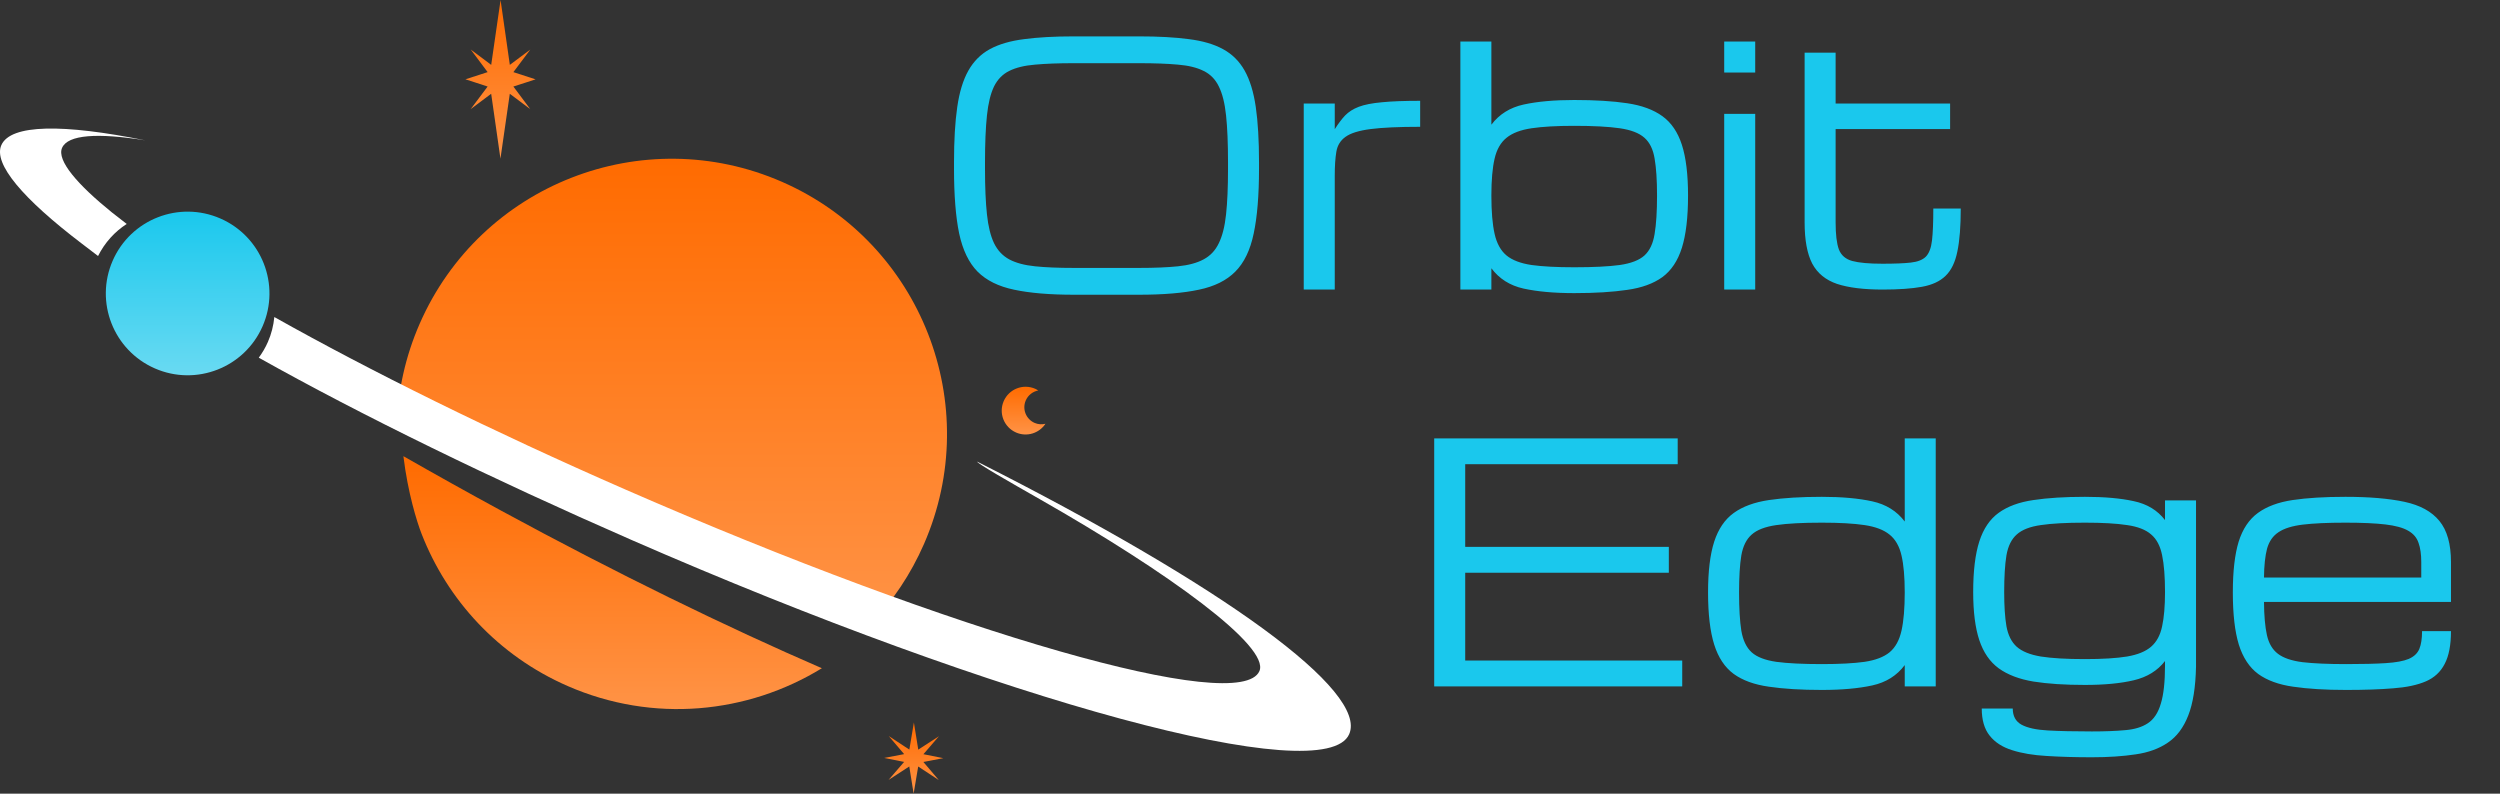
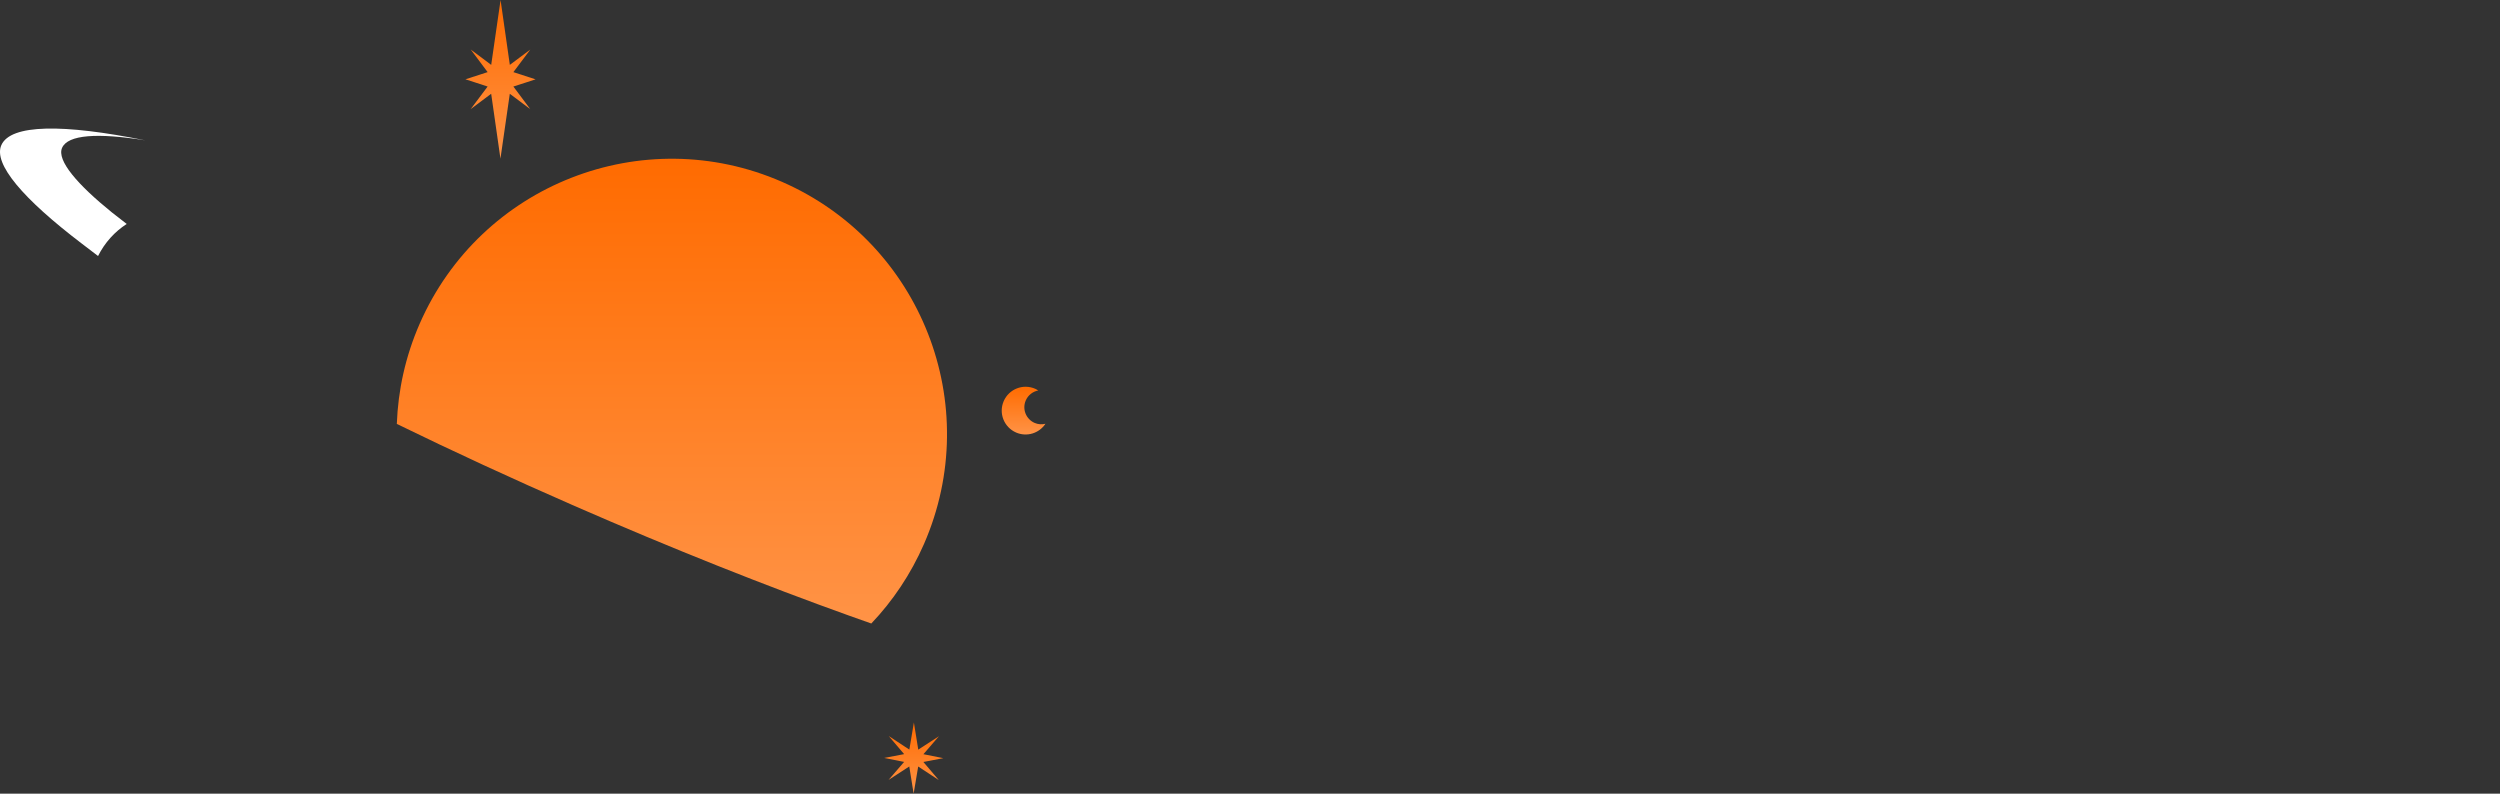
<svg xmlns="http://www.w3.org/2000/svg" width="189" height="60" viewBox="0 0 189 60" fill="none">
  <rect x="0" y="0" width="189" height="60" fill="#333333" stroke="none" />
  <path d="M43.446 38.255C50.819 41.476 57.883 44.282 64.217 46.551C64.775 46.752 65.325 46.946 65.871 47.137C67.493 45.431 68.851 43.419 69.849 41.136C74.449 30.609 69.644 18.346 59.117 13.746C48.59 9.146 36.326 13.95 31.726 24.477C30.647 26.946 30.092 29.51 30 32.049C34.205 34.1 38.719 36.189 43.446 38.255Z" fill="url(#paint0_linear_99_14)" />
  <path d="M78.215 31.971C77.562 31.685 77.263 30.924 77.549 30.271C77.726 29.866 78.086 29.598 78.49 29.52C78.415 29.474 78.341 29.426 78.258 29.39C77.345 28.991 76.281 29.408 75.882 30.321C75.482 31.234 75.9 32.298 76.813 32.697C77.629 33.054 78.562 32.756 79.037 32.037C78.772 32.102 78.485 32.089 78.215 31.971Z" fill="url(#paint1_linear_99_14)" />
-   <path d="M19.853 24.662C18.485 27.792 14.839 29.22 11.709 27.853C8.58 26.485 7.151 22.839 8.519 19.709C9.886 16.579 13.532 15.152 16.662 16.519C19.792 17.887 21.22 21.532 19.853 24.662Z" fill="url(#paint2_linear_99_14)" />
  <path d="M9.579 16.93C9.073 16.539 8.595 16.168 8.458 16.057C5.854 13.954 4.279 12.125 4.692 11.18C5.131 10.175 7.383 10.032 10.982 10.611C4.775 9.354 0.799 9.379 0.1 10.976C-0.515 12.385 1.725 15.021 6.176 18.41C6.342 18.537 6.867 18.938 7.413 19.354C7.924 18.336 8.678 17.512 9.579 16.93Z" fill="white" />
  <path d="M38.811 6.542L40.489 5.999L38.812 5.453L40.092 3.746L38.543 4.904L37.843 0L37.135 4.904L35.587 3.743L36.865 5.452L35.187 5.995L36.864 6.541L35.584 8.248L37.133 7.089L37.834 11.994L38.541 7.091L40.089 8.251L38.811 6.542Z" fill="url(#paint3_linear_99_14)" />
  <path d="M69.808 57.605L71.314 57.317L69.81 57.018L70.985 55.657L69.42 56.672L69.09 54.618L68.746 56.67L67.188 55.643L68.353 57.012L66.846 57.301L68.351 57.6L67.176 58.961L68.741 57.945L69.071 60L69.415 57.948L70.973 58.974L69.808 57.605Z" fill="url(#paint4_linear_99_14)" />
-   <path d="M73.873 34.897C73.873 35.039 76.33 36.44 78.604 37.736C88.39 43.31 96.022 48.88 95.211 50.736C93.749 54.082 72.299 47.941 47.303 37.018C37.134 32.574 27.964 28.028 20.739 23.968C20.678 24.603 20.522 25.239 20.252 25.855C20.064 26.284 19.83 26.679 19.564 27.041C27.315 31.392 37.242 36.231 47.738 40.818C75.877 53.114 100.169 59.689 101.998 55.504C103.415 52.261 92.662 44.394 73.873 34.897Z" fill="white" />
-   <path d="M37.922 38.624C35.395 37.251 32.912 35.867 30.497 34.486C30.832 37.246 31.51 39.432 31.875 40.367C33.812 45.333 37.64 49.559 42.911 51.862C49.393 54.695 56.529 53.956 62.133 50.518C54.917 47.393 46.608 43.342 37.922 38.624Z" fill="url(#paint5_linear_99_14)" />
-   <path d="M81.192 22.282C79.361 22.282 77.856 22.155 76.676 21.903C75.496 21.659 74.572 21.203 73.905 20.536C73.246 19.869 72.782 18.908 72.513 17.655C72.253 16.402 72.123 14.77 72.123 12.76V12.272C72.123 10.612 72.204 9.22 72.367 8.097C72.529 6.966 72.81 6.046 73.209 5.338C73.608 4.63 74.149 4.089 74.832 3.715C75.524 3.34 76.391 3.088 77.433 2.958C78.474 2.819 79.728 2.75 81.192 2.75H86.112C87.577 2.75 88.83 2.819 89.872 2.958C90.913 3.088 91.776 3.34 92.46 3.715C93.151 4.089 93.697 4.63 94.095 5.338C94.494 6.046 94.775 6.966 94.938 8.097C95.1 9.22 95.182 10.612 95.182 12.272V12.76C95.182 14.77 95.047 16.402 94.779 17.655C94.518 18.908 94.055 19.869 93.387 20.536C92.728 21.203 91.808 21.659 90.628 21.903C89.448 22.155 87.943 22.282 86.112 22.282H81.192ZM81.192 20.255H86.112C87.276 20.255 88.256 20.215 89.054 20.133C89.851 20.052 90.498 19.877 90.995 19.608C91.499 19.34 91.882 18.933 92.142 18.387C92.411 17.842 92.594 17.114 92.691 16.202C92.789 15.291 92.838 14.143 92.838 12.76V12.272C92.838 10.839 92.789 9.659 92.691 8.732C92.594 7.804 92.411 7.072 92.142 6.534C91.882 5.997 91.499 5.607 90.995 5.363C90.498 5.11 89.851 4.952 89.054 4.886C88.256 4.813 87.276 4.777 86.112 4.777H81.192C80.029 4.777 79.048 4.813 78.251 4.886C77.453 4.952 76.802 5.11 76.297 5.363C75.801 5.607 75.418 5.997 75.15 6.534C74.889 7.072 74.71 7.804 74.613 8.732C74.515 9.659 74.466 10.839 74.466 12.272V12.76C74.466 14.143 74.515 15.291 74.613 16.202C74.71 17.114 74.889 17.842 75.15 18.387C75.418 18.933 75.801 19.34 76.297 19.608C76.802 19.877 77.453 20.052 78.251 20.133C79.048 20.215 80.029 20.255 81.192 20.255ZM98.563 21.891V7.828H100.907V9.769C101.167 9.354 101.428 9.008 101.688 8.732C101.956 8.455 102.302 8.235 102.726 8.073C103.157 7.91 103.739 7.796 104.471 7.731C105.204 7.657 106.168 7.621 107.364 7.621V9.586C105.753 9.586 104.504 9.643 103.617 9.757C102.738 9.871 102.107 10.066 101.725 10.343C101.342 10.612 101.11 10.986 101.029 11.466C100.947 11.946 100.907 12.557 100.907 13.297V21.891H98.563ZM119.01 22.16C117.504 22.16 116.231 22.046 115.189 21.818C114.155 21.59 113.342 21.077 112.748 20.28V21.891H110.404V3.141H112.748V9.427C113.342 8.638 114.155 8.129 115.189 7.902C116.231 7.674 117.504 7.56 119.01 7.56C120.589 7.56 121.923 7.641 123.014 7.804C124.112 7.967 124.999 8.292 125.675 8.781C126.35 9.269 126.843 9.993 127.152 10.953C127.461 11.914 127.616 13.191 127.616 14.786C127.616 16.43 127.461 17.745 127.152 18.729C126.843 19.714 126.35 20.454 125.675 20.951C124.999 21.439 124.112 21.761 123.014 21.915C121.923 22.078 120.589 22.16 119.01 22.16ZM125.272 14.786C125.272 13.623 125.211 12.691 125.089 11.991C124.975 11.291 124.719 10.766 124.32 10.416C123.921 10.058 123.299 9.818 122.452 9.696C121.614 9.574 120.466 9.513 119.01 9.513C117.683 9.513 116.609 9.574 115.787 9.696C114.965 9.818 114.334 10.058 113.895 10.416C113.456 10.766 113.154 11.291 112.992 11.991C112.829 12.691 112.748 13.623 112.748 14.786C112.748 15.991 112.829 16.955 112.992 17.68C113.154 18.404 113.456 18.949 113.895 19.315C114.334 19.673 114.965 19.913 115.787 20.035C116.609 20.149 117.683 20.206 119.01 20.206C120.466 20.206 121.614 20.149 122.452 20.035C123.299 19.913 123.921 19.673 124.32 19.315C124.719 18.949 124.975 18.404 125.089 17.68C125.211 16.955 125.272 15.991 125.272 14.786ZM130.35 21.891V8.61H132.694V21.891H130.35ZM130.35 5.485V3.141H132.694V5.485H130.35ZM142.325 21.891C140.893 21.891 139.745 21.748 138.883 21.464C138.02 21.171 137.394 20.658 137.003 19.926C136.62 19.185 136.429 18.147 136.429 16.813V3.983H138.773V7.828H147.428V9.757H138.773V16.813C138.773 17.724 138.854 18.404 139.017 18.851C139.188 19.299 139.526 19.592 140.03 19.73C140.543 19.869 141.308 19.938 142.325 19.938C143.229 19.938 143.937 19.909 144.449 19.852C144.97 19.795 145.353 19.645 145.597 19.401C145.841 19.148 145.995 18.737 146.061 18.168C146.126 17.598 146.158 16.797 146.158 15.763H148.233C148.233 17.114 148.148 18.196 147.977 19.01C147.814 19.824 147.517 20.438 147.086 20.853C146.663 21.268 146.065 21.545 145.291 21.683C144.526 21.822 143.538 21.891 142.325 21.891ZM108.426 51.891V33.141H126.834V35.094H110.77V41.344H126.163V43.297H110.77V49.938H127.176V51.891H108.426ZM137.735 52.16C136.165 52.16 134.83 52.078 133.731 51.915C132.633 51.761 131.746 51.439 131.07 50.951C130.395 50.455 129.903 49.714 129.593 48.729C129.284 47.745 129.129 46.43 129.129 44.786C129.129 43.191 129.284 41.914 129.593 40.953C129.903 39.993 130.395 39.269 131.07 38.781C131.746 38.292 132.633 37.967 133.731 37.804C134.83 37.641 136.165 37.56 137.735 37.56C139.241 37.56 140.51 37.674 141.544 37.902C142.586 38.13 143.403 38.638 143.998 39.428V33.141H146.341V51.891H143.998V50.28C143.403 51.077 142.586 51.59 141.544 51.818C140.51 52.045 139.241 52.16 137.735 52.16ZM143.998 44.786C143.998 43.623 143.916 42.691 143.753 41.991C143.591 41.291 143.29 40.766 142.85 40.416C142.411 40.058 141.78 39.818 140.958 39.696C140.136 39.574 139.062 39.513 137.735 39.513C136.287 39.513 135.139 39.574 134.293 39.696C133.447 39.818 132.824 40.058 132.425 40.416C132.027 40.766 131.766 41.291 131.644 41.991C131.53 42.691 131.473 43.623 131.473 44.786C131.473 45.991 131.53 46.955 131.644 47.679C131.766 48.404 132.027 48.949 132.425 49.315C132.824 49.673 133.447 49.913 134.293 50.035C135.139 50.149 136.287 50.206 137.735 50.206C139.062 50.206 140.136 50.149 140.958 50.035C141.78 49.913 142.411 49.673 142.85 49.315C143.29 48.949 143.591 48.404 143.753 47.679C143.916 46.955 143.998 45.991 143.998 44.786ZM158.146 57.25C156.9 57.25 155.765 57.217 154.74 57.152C153.723 57.095 152.848 56.949 152.115 56.713C151.383 56.485 150.817 56.119 150.419 55.614C150.02 55.118 149.82 54.434 149.82 53.563H152.164C152.164 54.133 152.384 54.54 152.823 54.784C153.271 55.028 153.938 55.175 154.825 55.223C155.712 55.272 156.819 55.297 158.146 55.297C159.13 55.297 159.973 55.264 160.672 55.199C161.372 55.142 161.942 54.967 162.381 54.674C162.829 54.381 163.155 53.889 163.358 53.197C163.57 52.514 163.675 51.549 163.675 50.304V49.974C163.106 50.707 162.32 51.191 161.319 51.427C160.326 51.663 159.094 51.781 157.621 51.781C156.099 51.781 154.801 51.696 153.727 51.525C152.652 51.346 151.777 51.012 151.102 50.524C150.435 50.035 149.947 49.327 149.637 48.4C149.328 47.472 149.173 46.259 149.173 44.762C149.173 43.167 149.328 41.889 149.637 40.929C149.947 39.969 150.435 39.248 151.102 38.768C151.777 38.28 152.652 37.959 153.727 37.804C154.801 37.641 156.099 37.56 157.621 37.56C159.094 37.56 160.326 37.67 161.319 37.889C162.32 38.101 163.106 38.577 163.675 39.318V37.828H166.019V50.402C165.986 51.948 165.791 53.177 165.433 54.088C165.075 55.008 164.562 55.691 163.895 56.139C163.236 56.595 162.422 56.892 161.454 57.03C160.493 57.176 159.391 57.25 158.146 57.25ZM163.675 44.762C163.675 43.598 163.602 42.67 163.456 41.979C163.317 41.279 163.041 40.754 162.626 40.404C162.219 40.046 161.612 39.81 160.807 39.696C160.009 39.574 158.947 39.513 157.621 39.513C156.221 39.513 155.11 39.574 154.288 39.696C153.474 39.81 152.868 40.046 152.469 40.404C152.071 40.754 151.81 41.279 151.688 41.979C151.574 42.67 151.517 43.598 151.517 44.762C151.517 45.82 151.574 46.683 151.688 47.35C151.81 48.017 152.066 48.53 152.457 48.888C152.856 49.246 153.466 49.494 154.288 49.633C155.11 49.763 156.221 49.828 157.621 49.828C158.947 49.828 160.009 49.763 160.807 49.633C161.612 49.494 162.219 49.246 162.626 48.888C163.041 48.53 163.317 48.017 163.456 47.35C163.602 46.683 163.675 45.82 163.675 44.762ZM185.294 47.716C185.294 48.766 185.135 49.592 184.817 50.194C184.508 50.796 184.033 51.236 183.39 51.513C182.747 51.789 181.924 51.964 180.924 52.037C179.931 52.119 178.746 52.16 177.371 52.16C175.8 52.16 174.466 52.078 173.368 51.915C172.278 51.761 171.394 51.439 170.719 50.951C170.051 50.455 169.563 49.714 169.254 48.729C168.953 47.745 168.802 46.43 168.802 44.786C168.802 43.191 168.949 41.914 169.242 40.953C169.543 39.993 170.027 39.269 170.694 38.781C171.362 38.292 172.236 37.967 173.318 37.804C174.41 37.641 175.74 37.56 177.311 37.56C179.11 37.56 180.599 37.686 181.779 37.938C182.959 38.191 183.837 38.671 184.415 39.379C185 40.087 185.294 41.124 185.294 42.492V45.507H171.158C171.166 46.548 171.24 47.382 171.378 48.009C171.517 48.636 171.793 49.108 172.209 49.425C172.624 49.742 173.242 49.954 174.063 50.06C174.894 50.157 175.996 50.206 177.371 50.206C178.608 50.206 179.605 50.182 180.363 50.133C181.128 50.084 181.705 49.978 182.095 49.816C182.494 49.645 182.763 49.392 182.901 49.059C183.039 48.725 183.108 48.278 183.108 47.716H185.294ZM177.311 39.513C175.985 39.513 174.914 39.562 174.101 39.66C173.295 39.757 172.681 39.948 172.257 40.233C171.834 40.51 171.545 40.925 171.39 41.478C171.244 42.032 171.166 42.76 171.158 43.663H183.048V42.492C183.048 41.906 182.979 41.421 182.84 41.039C182.711 40.648 182.45 40.343 182.06 40.123C181.669 39.895 181.09 39.737 180.326 39.647C179.568 39.558 178.563 39.513 177.311 39.513Z" fill="#1AC8ED" />
  <defs>
    <linearGradient id="paint0_linear_99_14" x1="50.797" y1="12" x2="50.797" y2="47.137" gradientUnits="userSpaceOnUse">
      <stop stop-color="#FF6B00" />
      <stop offset="1" stop-color="#FF9346" />
    </linearGradient>
    <linearGradient id="paint1_linear_99_14" x1="77.383" y1="29.239" x2="77.383" y2="32.848" gradientUnits="userSpaceOnUse">
      <stop stop-color="#FF6B00" />
      <stop offset="1" stop-color="#FF9346" />
    </linearGradient>
    <linearGradient id="paint2_linear_99_14" x1="14.186" y1="16" x2="14.186" y2="28.372" gradientUnits="userSpaceOnUse">
      <stop stop-color="#1AC8ED" />
      <stop offset="1" stop-color="#69DAF2" />
    </linearGradient>
    <linearGradient id="paint3_linear_99_14" x1="37.838" y1="0" x2="37.838" y2="11.994" gradientUnits="userSpaceOnUse">
      <stop stop-color="#FF6B00" />
      <stop offset="1" stop-color="#FF9346" />
    </linearGradient>
    <linearGradient id="paint4_linear_99_14" x1="69.08" y1="54.618" x2="69.08" y2="60" gradientUnits="userSpaceOnUse">
      <stop stop-color="#FF6B00" />
      <stop offset="1" stop-color="#FF9346" />
    </linearGradient>
    <linearGradient id="paint5_linear_99_14" x1="46.315" y1="34.486" x2="46.315" y2="53.606" gradientUnits="userSpaceOnUse">
      <stop stop-color="#FF6B00" />
      <stop offset="1" stop-color="#FF9346" />
    </linearGradient>
  </defs>
</svg>